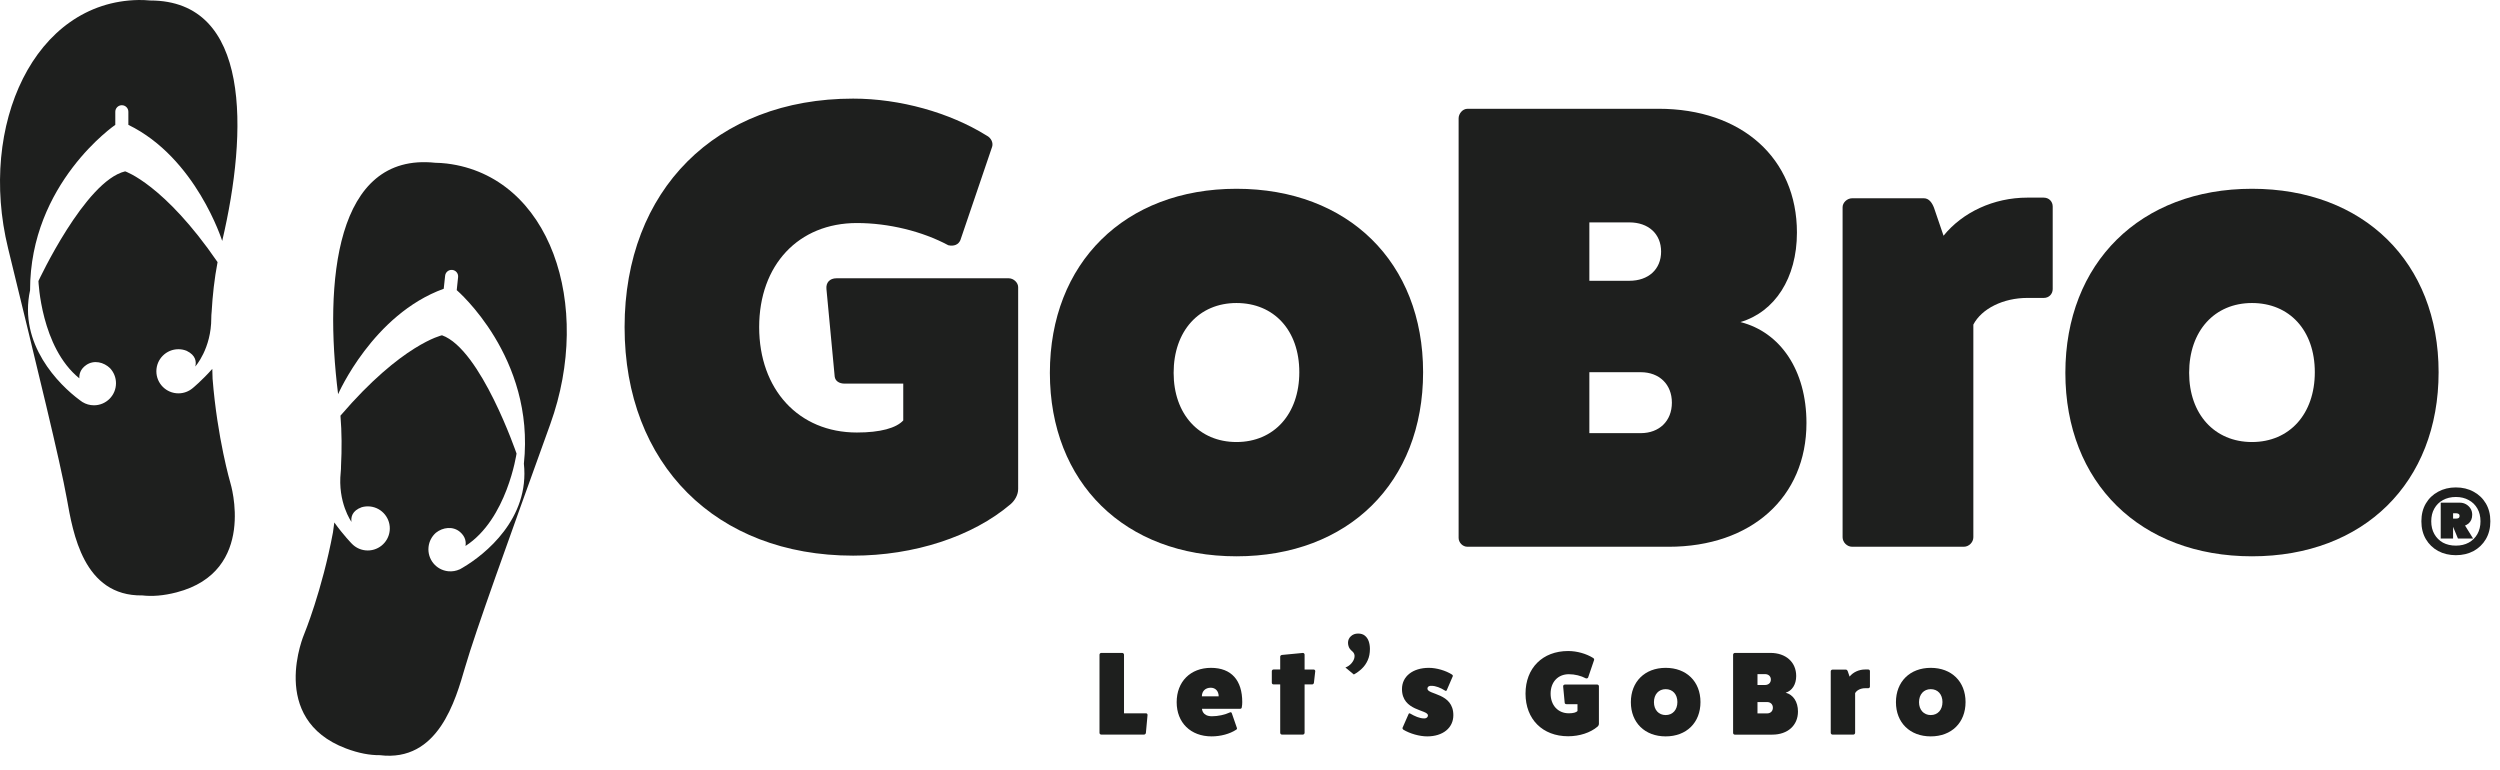
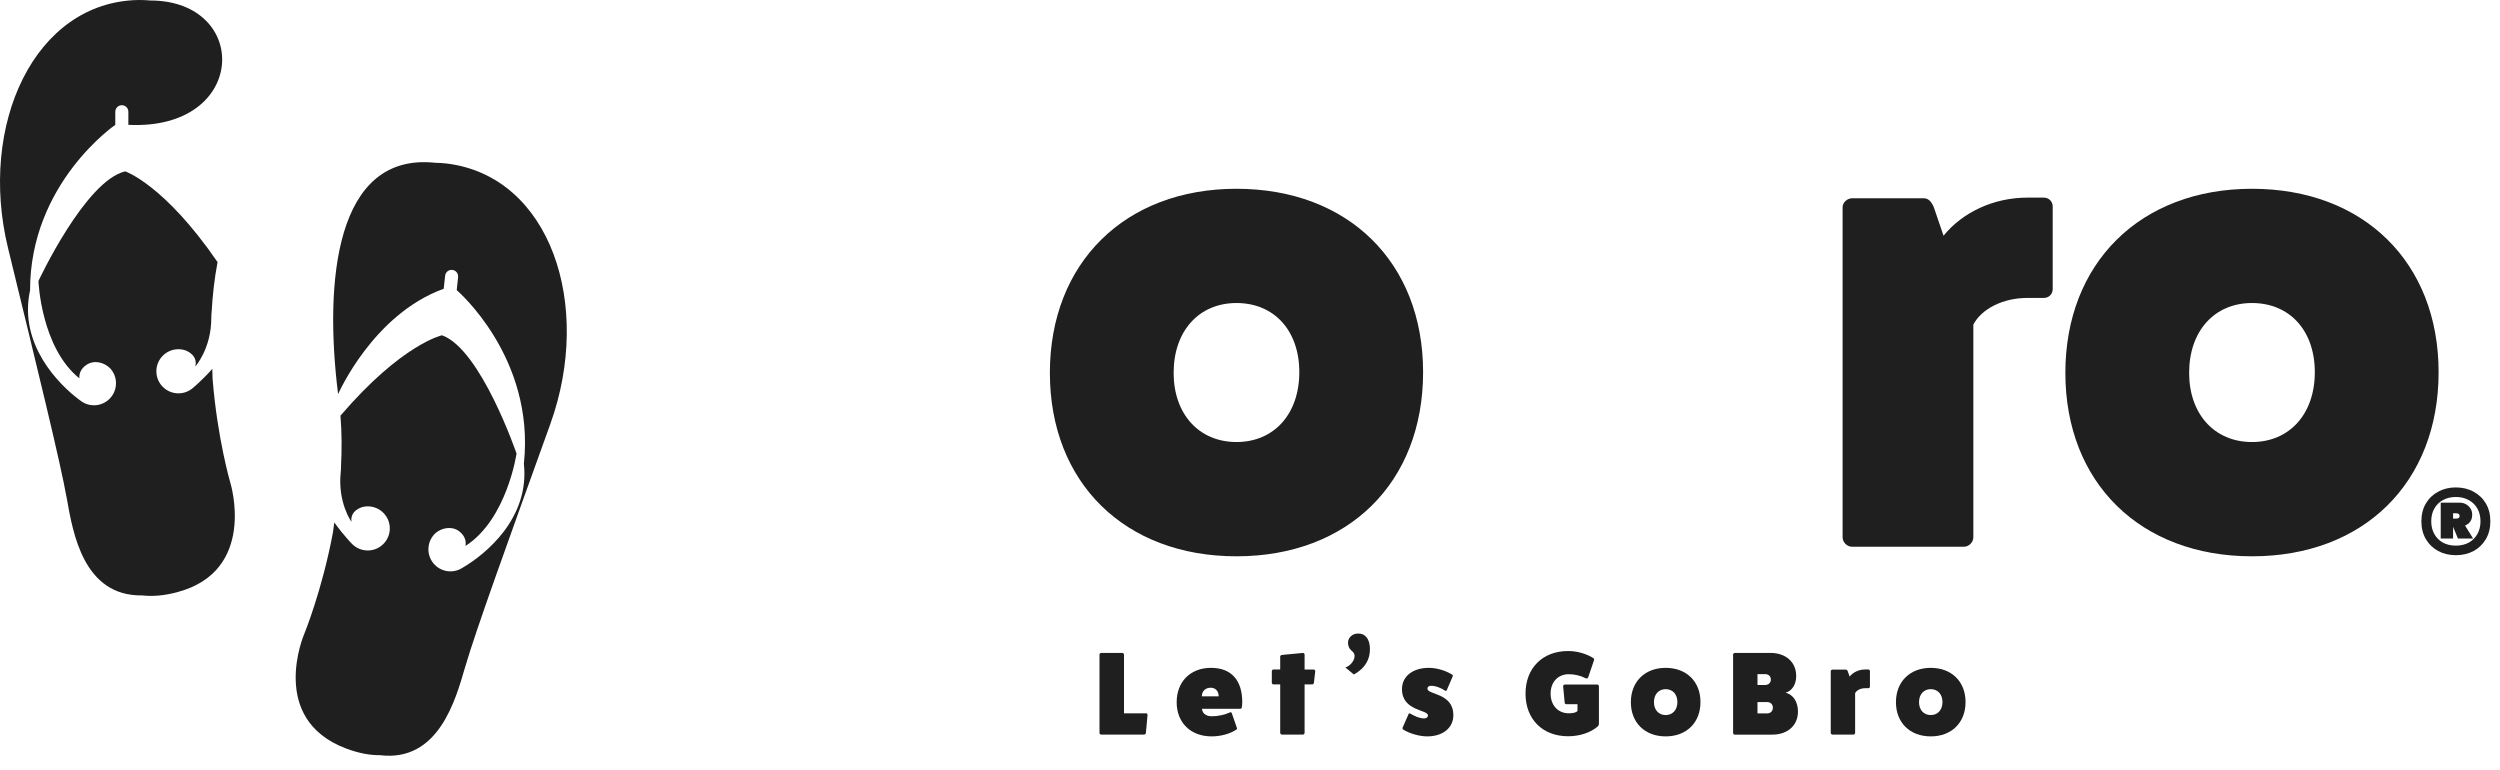
<svg xmlns="http://www.w3.org/2000/svg" width="159" height="49" viewBox="0 0 159 49" fill="none">
  <path d="M21.18 33.83C21.206 33.627 21.234 33.425 21.263 33.228C21.851 34.048 22.375 34.578 22.375 34.578C22.596 34.808 22.896 34.966 23.239 35.002C24.01 35.085 24.701 34.527 24.784 33.757C24.866 32.986 24.309 32.295 23.538 32.212C23.354 32.193 23.175 32.211 23.007 32.258C22.383 32.482 22.314 32.9 22.354 33.19C22.354 33.19 21.463 31.961 21.671 30.019C21.684 29.897 21.69 29.766 21.689 29.631C21.743 28.583 21.741 27.51 21.653 26.437C25.555 21.88 28.111 21.324 28.111 21.324C30.582 22.202 32.852 28.846 32.852 28.846C32.852 28.846 32.247 33.024 29.605 34.723C29.647 34.486 29.618 34.144 29.262 33.836C28.809 33.445 28.16 33.535 27.724 33.883C27.47 34.107 27.293 34.423 27.255 34.787C27.172 35.558 27.73 36.249 28.501 36.331C28.764 36.359 29.016 36.312 29.24 36.208V36.211C29.246 36.207 29.255 36.202 29.263 36.198C29.321 36.169 29.378 36.137 29.432 36.101C30.853 35.269 33.695 32.983 33.319 29.492C34.044 22.717 29.048 18.453 29.048 18.453L29.135 17.624C29.16 17.396 28.995 17.191 28.767 17.167C28.538 17.142 28.334 17.308 28.31 17.537L28.221 18.365C23.713 19.995 21.504 25.067 21.503 25.07C20.611 17.922 21.318 9.673 27.687 10.353C27.922 10.357 28.165 10.37 28.418 10.401C35 11.21 37.729 19.394 34.997 26.978C32.266 34.561 30.265 40.083 29.579 42.438C28.969 44.532 27.879 48.489 24.154 48.029C23.527 48.035 22.814 47.908 22.004 47.601C17.023 45.719 19.346 40.328 19.346 40.328C19.346 40.328 20.478 37.591 21.181 33.836" fill="#1E1F1E" />
-   <path d="M13.52 24.071C13.516 23.866 13.51 23.663 13.502 23.462C12.831 24.216 12.253 24.687 12.253 24.687C12.009 24.892 11.693 25.017 11.349 25.017C10.574 25.017 9.945 24.389 9.945 23.614C9.945 22.838 10.573 22.21 11.349 22.21C11.534 22.21 11.71 22.247 11.871 22.313C12.469 22.601 12.493 23.023 12.421 23.309C12.421 23.309 13.438 22.182 13.438 20.23C13.438 20.106 13.445 19.976 13.46 19.841C13.519 18.793 13.635 17.729 13.837 16.67C10.443 11.723 7.96 10.898 7.96 10.898C5.408 11.508 2.445 17.872 2.445 17.872C2.445 17.872 2.601 22.092 5.047 24.062C5.031 23.821 5.096 23.483 5.483 23.216C5.975 22.875 6.611 23.032 7.007 23.426C7.236 23.676 7.377 24.007 7.377 24.373C7.377 25.148 6.749 25.777 5.974 25.777C5.71 25.777 5.463 25.703 5.253 25.575V25.578C5.246 25.574 5.238 25.568 5.231 25.562C5.175 25.527 5.122 25.489 5.073 25.449C3.749 24.469 1.165 21.893 1.912 18.463C1.912 11.65 7.333 7.94 7.333 7.94V7.108C7.333 6.879 7.519 6.692 7.749 6.692C7.979 6.692 8.164 6.878 8.164 7.108V7.94C12.473 10.041 14.13 15.321 14.132 15.323C15.779 8.31 15.954 0.033 9.55 0.031C9.315 0.01 9.073 -0.003 8.817 0C2.186 0.104 -1.399 7.951 0.512 15.783C2.419 23.614 3.822 29.317 4.254 31.732C4.638 33.878 5.3 37.929 9.053 37.869C9.677 37.94 10.398 37.891 11.236 37.672C16.39 36.331 14.654 30.721 14.654 30.721C14.654 30.721 13.819 27.88 13.519 24.072" fill="#1E1F1E" />
-   <path d="M64.149 17.698C64.472 17.698 64.755 17.98 64.755 18.263V31.101C64.755 31.464 64.553 31.827 64.27 32.069C61.848 34.128 58.134 35.339 54.259 35.339C45.537 35.339 39.724 29.525 39.724 20.806C39.724 12.086 45.537 6.272 54.258 6.272C57.245 6.272 60.394 7.16 62.735 8.613C63.059 8.775 63.178 9.098 63.098 9.34L61.08 15.274C60.959 15.557 60.676 15.678 60.313 15.598C58.658 14.71 56.518 14.185 54.499 14.185C50.785 14.185 48.283 16.849 48.283 20.806C48.283 24.762 50.785 27.508 54.499 27.508C55.993 27.508 57.002 27.224 57.447 26.74V24.399H53.733C53.37 24.399 53.127 24.237 53.087 23.955L52.562 18.384C52.521 17.98 52.763 17.698 53.207 17.698H64.148H64.149Z" fill="#1E1F1E" />
+   <path d="M13.52 24.071C13.516 23.866 13.51 23.663 13.502 23.462C12.831 24.216 12.253 24.687 12.253 24.687C12.009 24.892 11.693 25.017 11.349 25.017C10.574 25.017 9.945 24.389 9.945 23.614C9.945 22.838 10.573 22.21 11.349 22.21C11.534 22.21 11.71 22.247 11.871 22.313C12.469 22.601 12.493 23.023 12.421 23.309C12.421 23.309 13.438 22.182 13.438 20.23C13.438 20.106 13.445 19.976 13.46 19.841C13.519 18.793 13.635 17.729 13.837 16.67C10.443 11.723 7.96 10.898 7.96 10.898C5.408 11.508 2.445 17.872 2.445 17.872C2.445 17.872 2.601 22.092 5.047 24.062C5.031 23.821 5.096 23.483 5.483 23.216C5.975 22.875 6.611 23.032 7.007 23.426C7.236 23.676 7.377 24.007 7.377 24.373C7.377 25.148 6.749 25.777 5.974 25.777C5.71 25.777 5.463 25.703 5.253 25.575V25.578C5.246 25.574 5.238 25.568 5.231 25.562C5.175 25.527 5.122 25.489 5.073 25.449C3.749 24.469 1.165 21.893 1.912 18.463C1.912 11.65 7.333 7.94 7.333 7.94V7.108C7.333 6.879 7.519 6.692 7.749 6.692C7.979 6.692 8.164 6.878 8.164 7.108V7.94C15.779 8.31 15.954 0.033 9.55 0.031C9.315 0.01 9.073 -0.003 8.817 0C2.186 0.104 -1.399 7.951 0.512 15.783C2.419 23.614 3.822 29.317 4.254 31.732C4.638 33.878 5.3 37.929 9.053 37.869C9.677 37.94 10.398 37.891 11.236 37.672C16.39 36.331 14.654 30.721 14.654 30.721C14.654 30.721 13.819 27.88 13.519 24.072" fill="#1E1F1E" />
  <path d="M90.509 23.673C90.509 30.697 85.744 35.381 78.64 35.381C71.535 35.381 66.772 30.698 66.772 23.713C66.772 16.73 71.535 12.006 78.64 12.006C85.744 12.006 90.509 16.689 90.509 23.673ZM74.643 23.713C74.643 26.337 76.257 28.113 78.64 28.113C81.022 28.113 82.636 26.336 82.636 23.672C82.636 21.008 81.023 19.272 78.64 19.272C76.257 19.272 74.643 21.048 74.643 23.713Z" fill="#1E1F1E" />
-   <path d="M105.484 6.918C110.773 6.918 114.285 10.067 114.285 14.791C114.285 17.697 112.872 19.837 110.692 20.483C113.235 21.128 114.891 23.551 114.891 26.902C114.891 31.625 111.378 34.774 106.131 34.774H93.333C93.009 34.774 92.768 34.492 92.768 34.21V7.525C92.768 7.242 93.01 6.919 93.333 6.919H105.484V6.918ZM103.627 17.858C104.838 17.858 105.646 17.131 105.646 16.001C105.646 14.872 104.838 14.144 103.627 14.144H101.083V17.858H103.627ZM104.353 27.548C105.524 27.548 106.332 26.78 106.332 25.609C106.332 24.438 105.524 23.672 104.353 23.672H101.083V27.548H104.353Z" fill="#1E1F1E" />
  <path d="M129.986 12.57C130.31 12.57 130.552 12.813 130.552 13.135V18.383C130.552 18.706 130.309 18.948 129.986 18.948H128.937C127.403 18.948 126.03 19.635 125.505 20.644V34.168C125.505 34.491 125.223 34.773 124.9 34.773H117.795C117.472 34.773 117.189 34.491 117.189 34.168V13.175C117.189 12.893 117.472 12.61 117.795 12.61H122.357C122.68 12.61 122.881 12.893 123.003 13.216L123.609 14.992C124.82 13.498 126.798 12.569 128.938 12.569H129.987L129.986 12.57Z" fill="#1E1F1E" />
  <path d="M155.095 23.673C155.095 30.697 150.33 35.381 143.226 35.381C136.121 35.381 131.357 30.698 131.357 23.713C131.357 16.73 136.121 12.006 143.226 12.006C150.33 12.006 155.095 16.689 155.095 23.673ZM139.229 23.713C139.229 26.337 140.843 28.113 143.226 28.113C145.608 28.113 147.222 26.336 147.222 23.672C147.222 21.008 145.609 19.272 143.226 19.272C140.842 19.272 139.229 21.048 139.229 23.713Z" fill="#1E1F1E" />
  <path d="M156.193 35.31C155.775 35.31 155.399 35.221 155.065 35.044C154.735 34.862 154.475 34.611 154.285 34.289C154.095 33.964 154 33.586 154 33.155C154 32.72 154.095 32.342 154.285 32.02C154.475 31.699 154.735 31.45 155.065 31.273C155.399 31.091 155.775 31 156.193 31C156.616 31 156.992 31.091 157.321 31.273C157.651 31.45 157.911 31.699 158.101 32.02C158.291 32.342 158.386 32.72 158.386 33.155C158.386 33.586 158.291 33.964 158.101 34.289C157.911 34.611 157.651 34.862 157.321 35.044C156.992 35.221 156.616 35.31 156.193 35.31ZM156.326 34.252L155.958 33.364L156.649 33.218L157.29 34.252H156.326ZM156.193 34.702C156.506 34.702 156.778 34.638 157.011 34.511C157.247 34.38 157.431 34.199 157.562 33.966C157.693 33.734 157.759 33.463 157.759 33.155C157.759 32.842 157.693 32.572 157.562 32.344C157.431 32.111 157.247 31.932 157.011 31.805C156.778 31.674 156.506 31.608 156.193 31.608C155.88 31.608 155.606 31.674 155.369 31.805C155.137 31.932 154.955 32.111 154.824 32.344C154.693 32.572 154.627 32.842 154.627 33.155C154.627 33.463 154.693 33.734 154.824 33.966C154.955 34.199 155.137 34.38 155.369 34.511C155.606 34.638 155.88 34.702 156.193 34.702ZM155.23 34.252V31.97H156.44C156.588 31.97 156.721 32.004 156.839 32.071C156.958 32.139 157.053 32.23 157.125 32.344C157.197 32.458 157.232 32.589 157.232 32.737C157.232 32.982 157.15 33.172 156.985 33.307C156.82 33.438 156.597 33.504 156.313 33.504H156.016V34.252H155.23ZM156.016 32.984H156.193C156.261 32.984 156.316 32.973 156.358 32.952C156.404 32.927 156.428 32.88 156.428 32.813C156.428 32.745 156.404 32.701 156.358 32.68C156.316 32.654 156.261 32.642 156.193 32.642H156.016V32.984Z" fill="#1E1F1E" />
  <path d="M112.596 41.525C113.583 41.525 114.238 42.113 114.238 42.994C114.238 43.536 113.975 43.935 113.568 44.056C114.043 44.177 114.351 44.628 114.351 45.254C114.351 46.135 113.696 46.723 112.717 46.723H110.33C110.27 46.723 110.225 46.669 110.225 46.617V41.64C110.225 41.588 110.27 41.527 110.33 41.527H112.596V41.525ZM112.25 43.566C112.475 43.566 112.627 43.43 112.627 43.22C112.627 43.011 112.476 42.873 112.25 42.873H111.776V43.566H112.25ZM112.385 45.373C112.604 45.373 112.755 45.23 112.755 45.011C112.755 44.793 112.604 44.65 112.385 44.65H111.776V45.373H112.385Z" fill="#1E1F1E" />
  <path d="M72.887 45.366C72.939 45.366 72.984 45.411 72.984 45.471L72.879 46.615C72.871 46.667 72.819 46.721 72.758 46.721H70.041C69.981 46.721 69.928 46.669 69.928 46.615V41.639C69.928 41.578 69.98 41.525 70.041 41.525H71.373C71.433 41.525 71.487 41.578 71.487 41.639V45.366H72.888H72.887Z" fill="#1E1F1E" />
  <path d="M78.667 46.3C78.683 46.352 78.667 46.383 78.615 46.413C78.216 46.676 77.636 46.834 77.057 46.834C75.724 46.834 74.836 45.96 74.836 44.659C74.836 43.357 75.709 42.475 77.019 42.475C78.328 42.475 79.007 43.28 79.007 44.651C79.007 44.764 79 44.876 78.977 44.989C78.969 45.05 78.931 45.08 78.864 45.08H76.447C76.447 45.08 76.447 45.554 77.08 45.554C77.463 45.554 77.893 45.464 78.232 45.305C78.284 45.283 78.33 45.313 78.345 45.366L78.668 46.3H78.667ZM77.508 44.288C77.508 43.957 77.305 43.739 77.003 43.739C76.665 43.739 76.439 43.956 76.439 44.288H77.508Z" fill="#1E1F1E" />
  <path d="M83.537 42.58C83.605 42.58 83.65 42.625 83.65 42.685L83.567 43.416C83.561 43.476 83.515 43.529 83.454 43.529H82.972V46.608C82.972 46.668 82.92 46.721 82.859 46.721H81.534C81.474 46.721 81.421 46.669 81.421 46.608V43.529H80.992C80.939 43.529 80.887 43.483 80.887 43.424V42.693C80.887 42.625 80.939 42.58 80.992 42.58H81.421V41.76C81.421 41.706 81.474 41.661 81.534 41.654L82.859 41.527C82.919 41.519 82.972 41.579 82.972 41.632V42.581H83.537V42.58Z" fill="#1E1F1E" />
  <path d="M86.103 42.897L85.568 42.453C85.718 42.398 85.849 42.308 85.956 42.183C86.064 42.057 86.128 41.926 86.147 41.788C86.166 41.649 86.124 41.532 86.02 41.438C85.899 41.337 85.822 41.242 85.786 41.151C85.751 41.061 85.733 40.973 85.733 40.888C85.733 40.717 85.794 40.576 85.918 40.463C86.041 40.349 86.193 40.294 86.373 40.294C86.554 40.294 86.692 40.337 86.803 40.426C86.914 40.514 86.995 40.632 87.048 40.779C87.1 40.927 87.127 41.092 87.127 41.272C87.127 41.543 87.081 41.784 86.988 41.991C86.895 42.2 86.77 42.378 86.615 42.525C86.459 42.674 86.289 42.797 86.104 42.898" fill="#1E1F1E" />
  <path d="M89.587 45.41C89.603 45.365 89.647 45.358 89.685 45.38C89.979 45.553 90.295 45.69 90.552 45.69C90.71 45.705 90.816 45.615 90.816 45.501C90.816 45.117 89.166 45.239 89.166 43.823C89.166 43.018 89.851 42.475 90.876 42.475C91.365 42.475 91.952 42.648 92.352 42.904C92.39 42.934 92.412 42.972 92.397 43.009L92.013 43.898C91.998 43.943 91.953 43.95 91.914 43.928C91.622 43.74 91.306 43.619 91.049 43.619C90.89 43.603 90.785 43.679 90.785 43.8C90.785 44.199 92.433 44.056 92.433 45.486C92.433 46.292 91.771 46.834 90.769 46.834C90.28 46.834 89.671 46.661 89.248 46.405C89.21 46.367 89.188 46.33 89.203 46.284L89.587 45.41Z" fill="#1E1F1E" />
  <path d="M101.578 43.536C101.638 43.536 101.691 43.588 101.691 43.641V46.036C101.691 46.104 101.653 46.172 101.6 46.216C101.148 46.601 100.456 46.826 99.734 46.826C98.108 46.826 97.023 45.742 97.023 44.115C97.023 42.489 98.108 41.405 99.734 41.405C100.291 41.405 100.878 41.571 101.315 41.841C101.375 41.871 101.398 41.931 101.384 41.977L101.007 43.084C100.984 43.136 100.931 43.16 100.863 43.144C100.555 42.978 100.155 42.88 99.779 42.88C99.086 42.88 98.619 43.377 98.619 44.115C98.619 44.854 99.086 45.366 99.779 45.366C100.057 45.366 100.245 45.313 100.328 45.222V44.786H99.636C99.568 44.786 99.522 44.756 99.515 44.703L99.417 43.664C99.409 43.589 99.455 43.537 99.538 43.537H101.578V43.536Z" fill="#1E1F1E" />
  <path d="M108.15 44.651C108.15 45.96 107.262 46.834 105.937 46.834C104.612 46.834 103.723 45.961 103.723 44.659C103.723 43.356 104.612 42.475 105.937 42.475C107.262 42.475 108.15 43.348 108.15 44.652M105.191 44.658C105.191 45.147 105.491 45.478 105.937 45.478C106.382 45.478 106.682 45.147 106.682 44.651C106.682 44.155 106.381 43.83 105.937 43.83C105.492 43.83 105.191 44.161 105.191 44.658Z" fill="#1E1F1E" />
  <path d="M118.822 42.58C118.882 42.58 118.928 42.625 118.928 42.685V43.664C118.928 43.724 118.881 43.77 118.822 43.77H118.627C118.34 43.77 118.085 43.897 117.986 44.086V46.608C117.986 46.668 117.934 46.721 117.873 46.721H116.548C116.488 46.721 116.435 46.669 116.435 46.608V42.692C116.435 42.64 116.488 42.587 116.548 42.587H117.399C117.459 42.587 117.496 42.64 117.52 42.7L117.633 43.031C117.859 42.753 118.227 42.579 118.627 42.579H118.822V42.58Z" fill="#1E1F1E" />
  <path d="M125.009 44.651C125.009 45.96 124.121 46.834 122.796 46.834C121.471 46.834 120.582 45.961 120.582 44.659C120.582 43.356 121.471 42.475 122.796 42.475C124.121 42.475 125.009 43.348 125.009 44.652M122.05 44.658C122.05 45.147 122.351 45.478 122.796 45.478C123.242 45.478 123.541 45.147 123.541 44.651C123.541 44.155 123.24 43.83 122.796 43.83C122.352 43.83 122.05 44.161 122.05 44.658Z" fill="#1E1F1E" />
</svg>